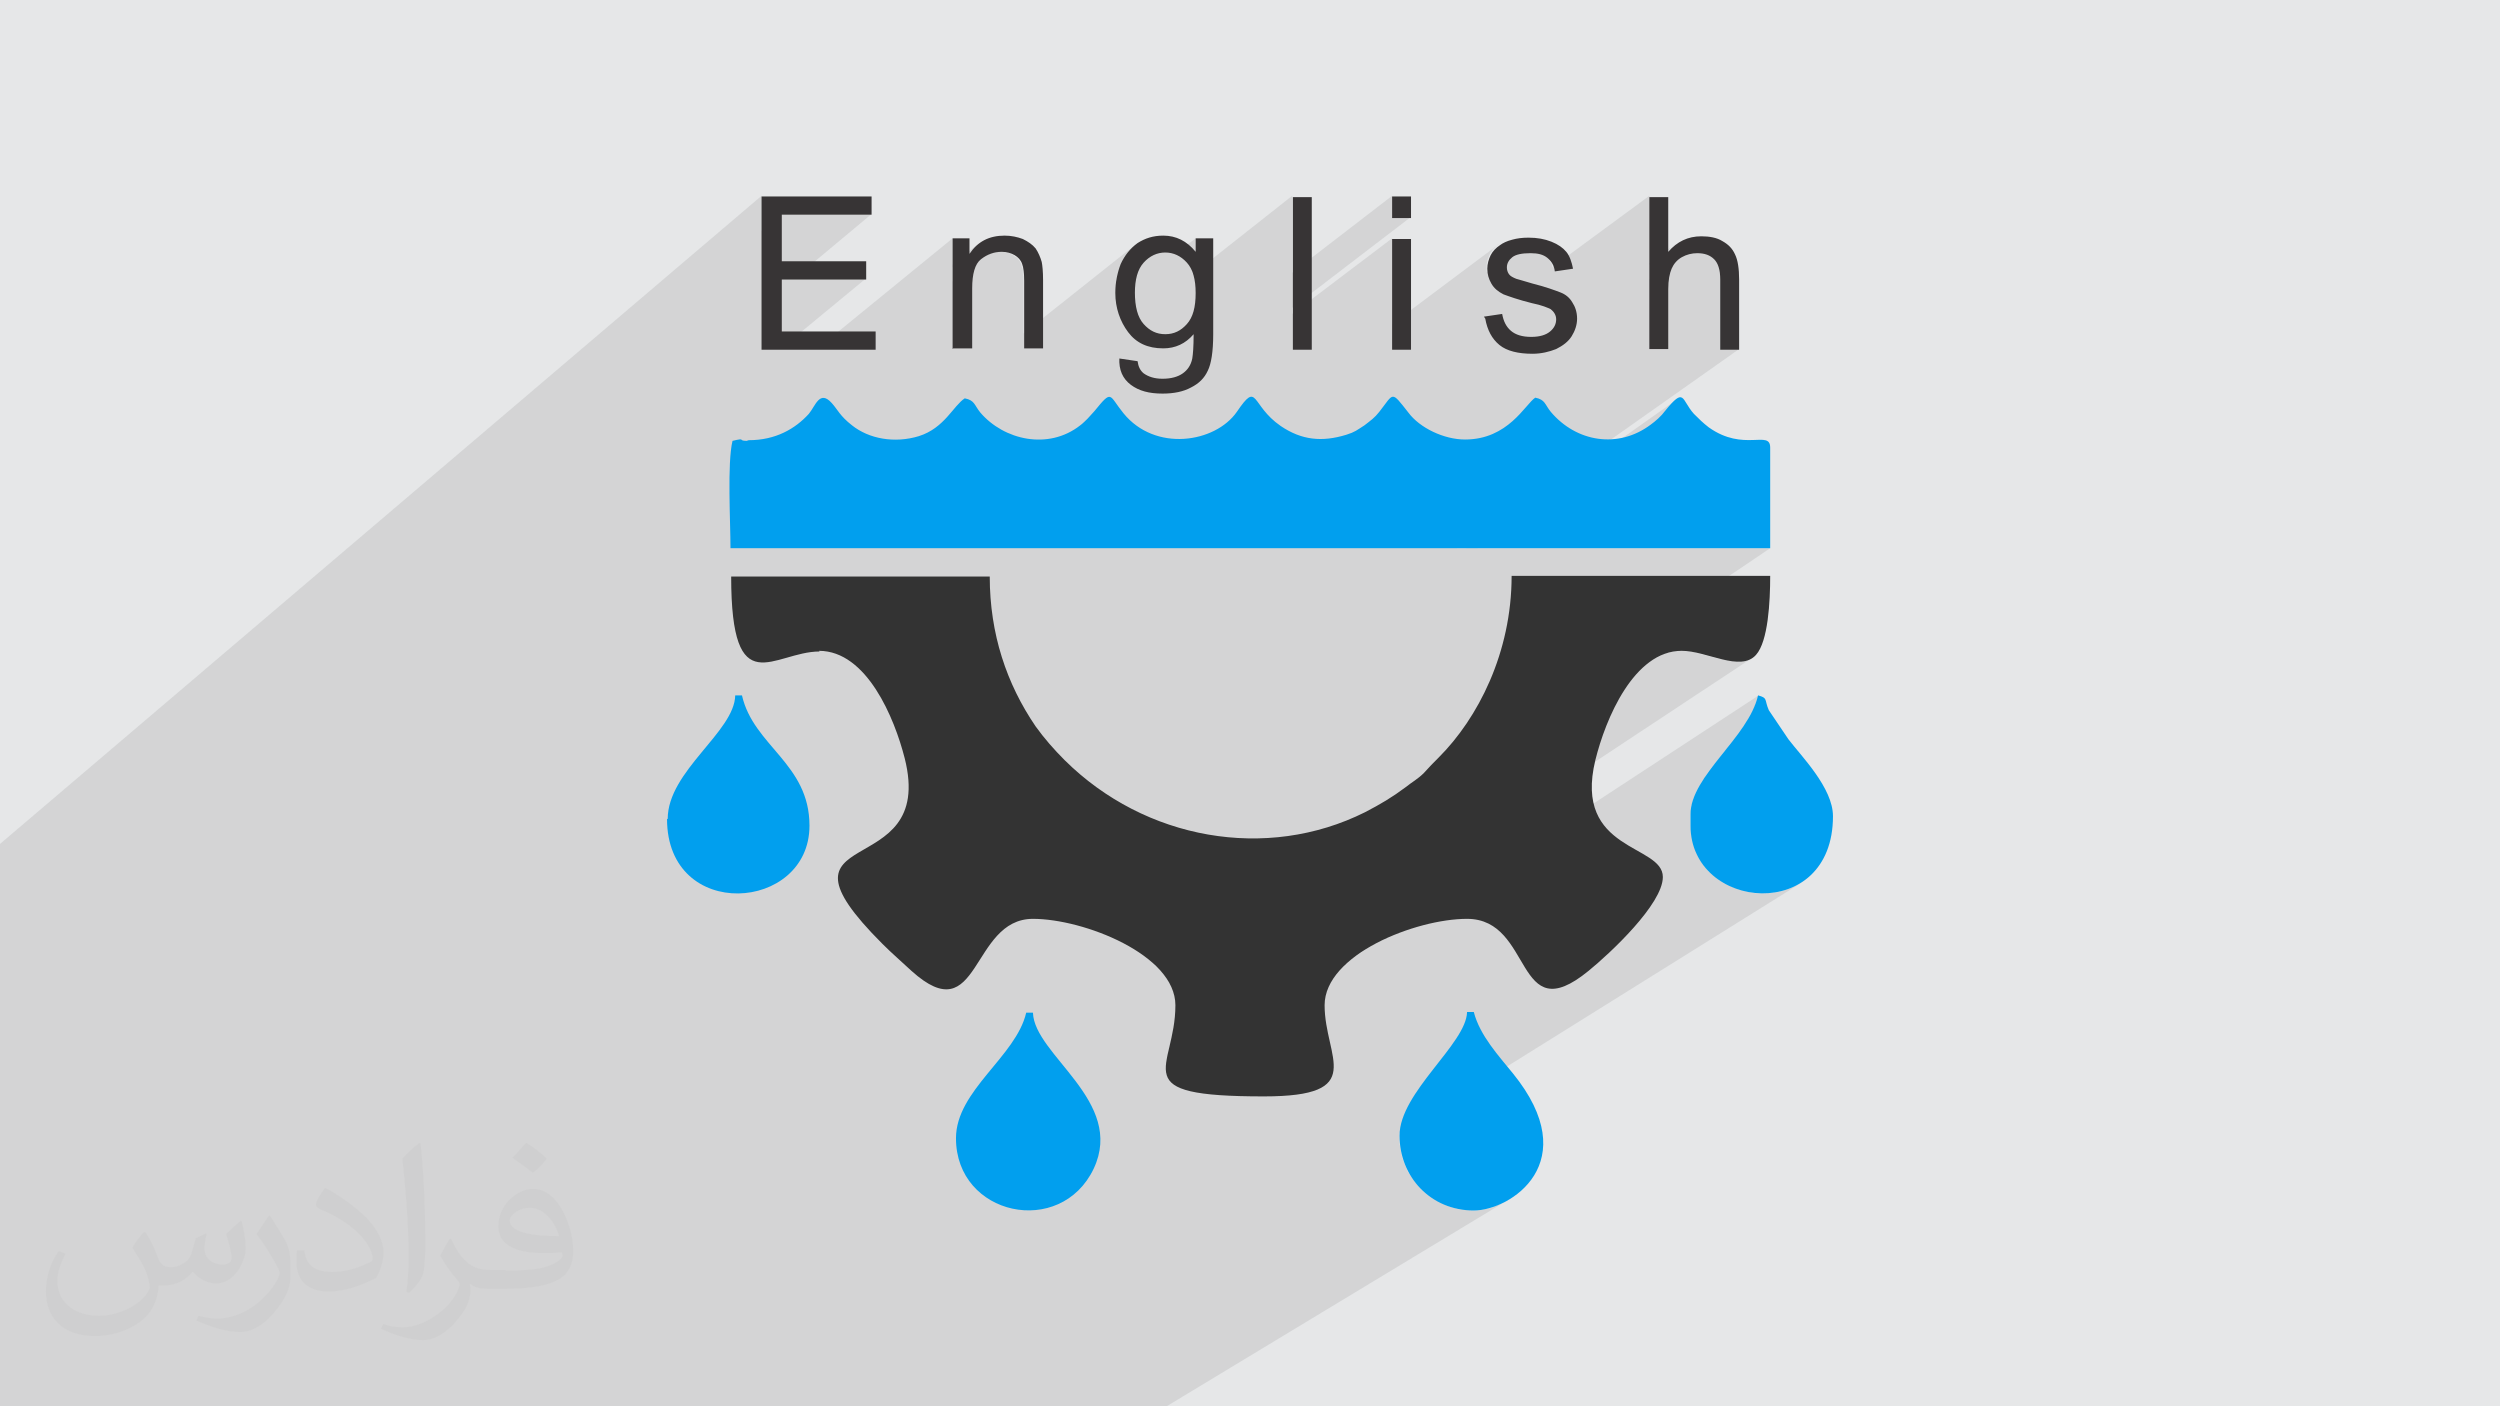
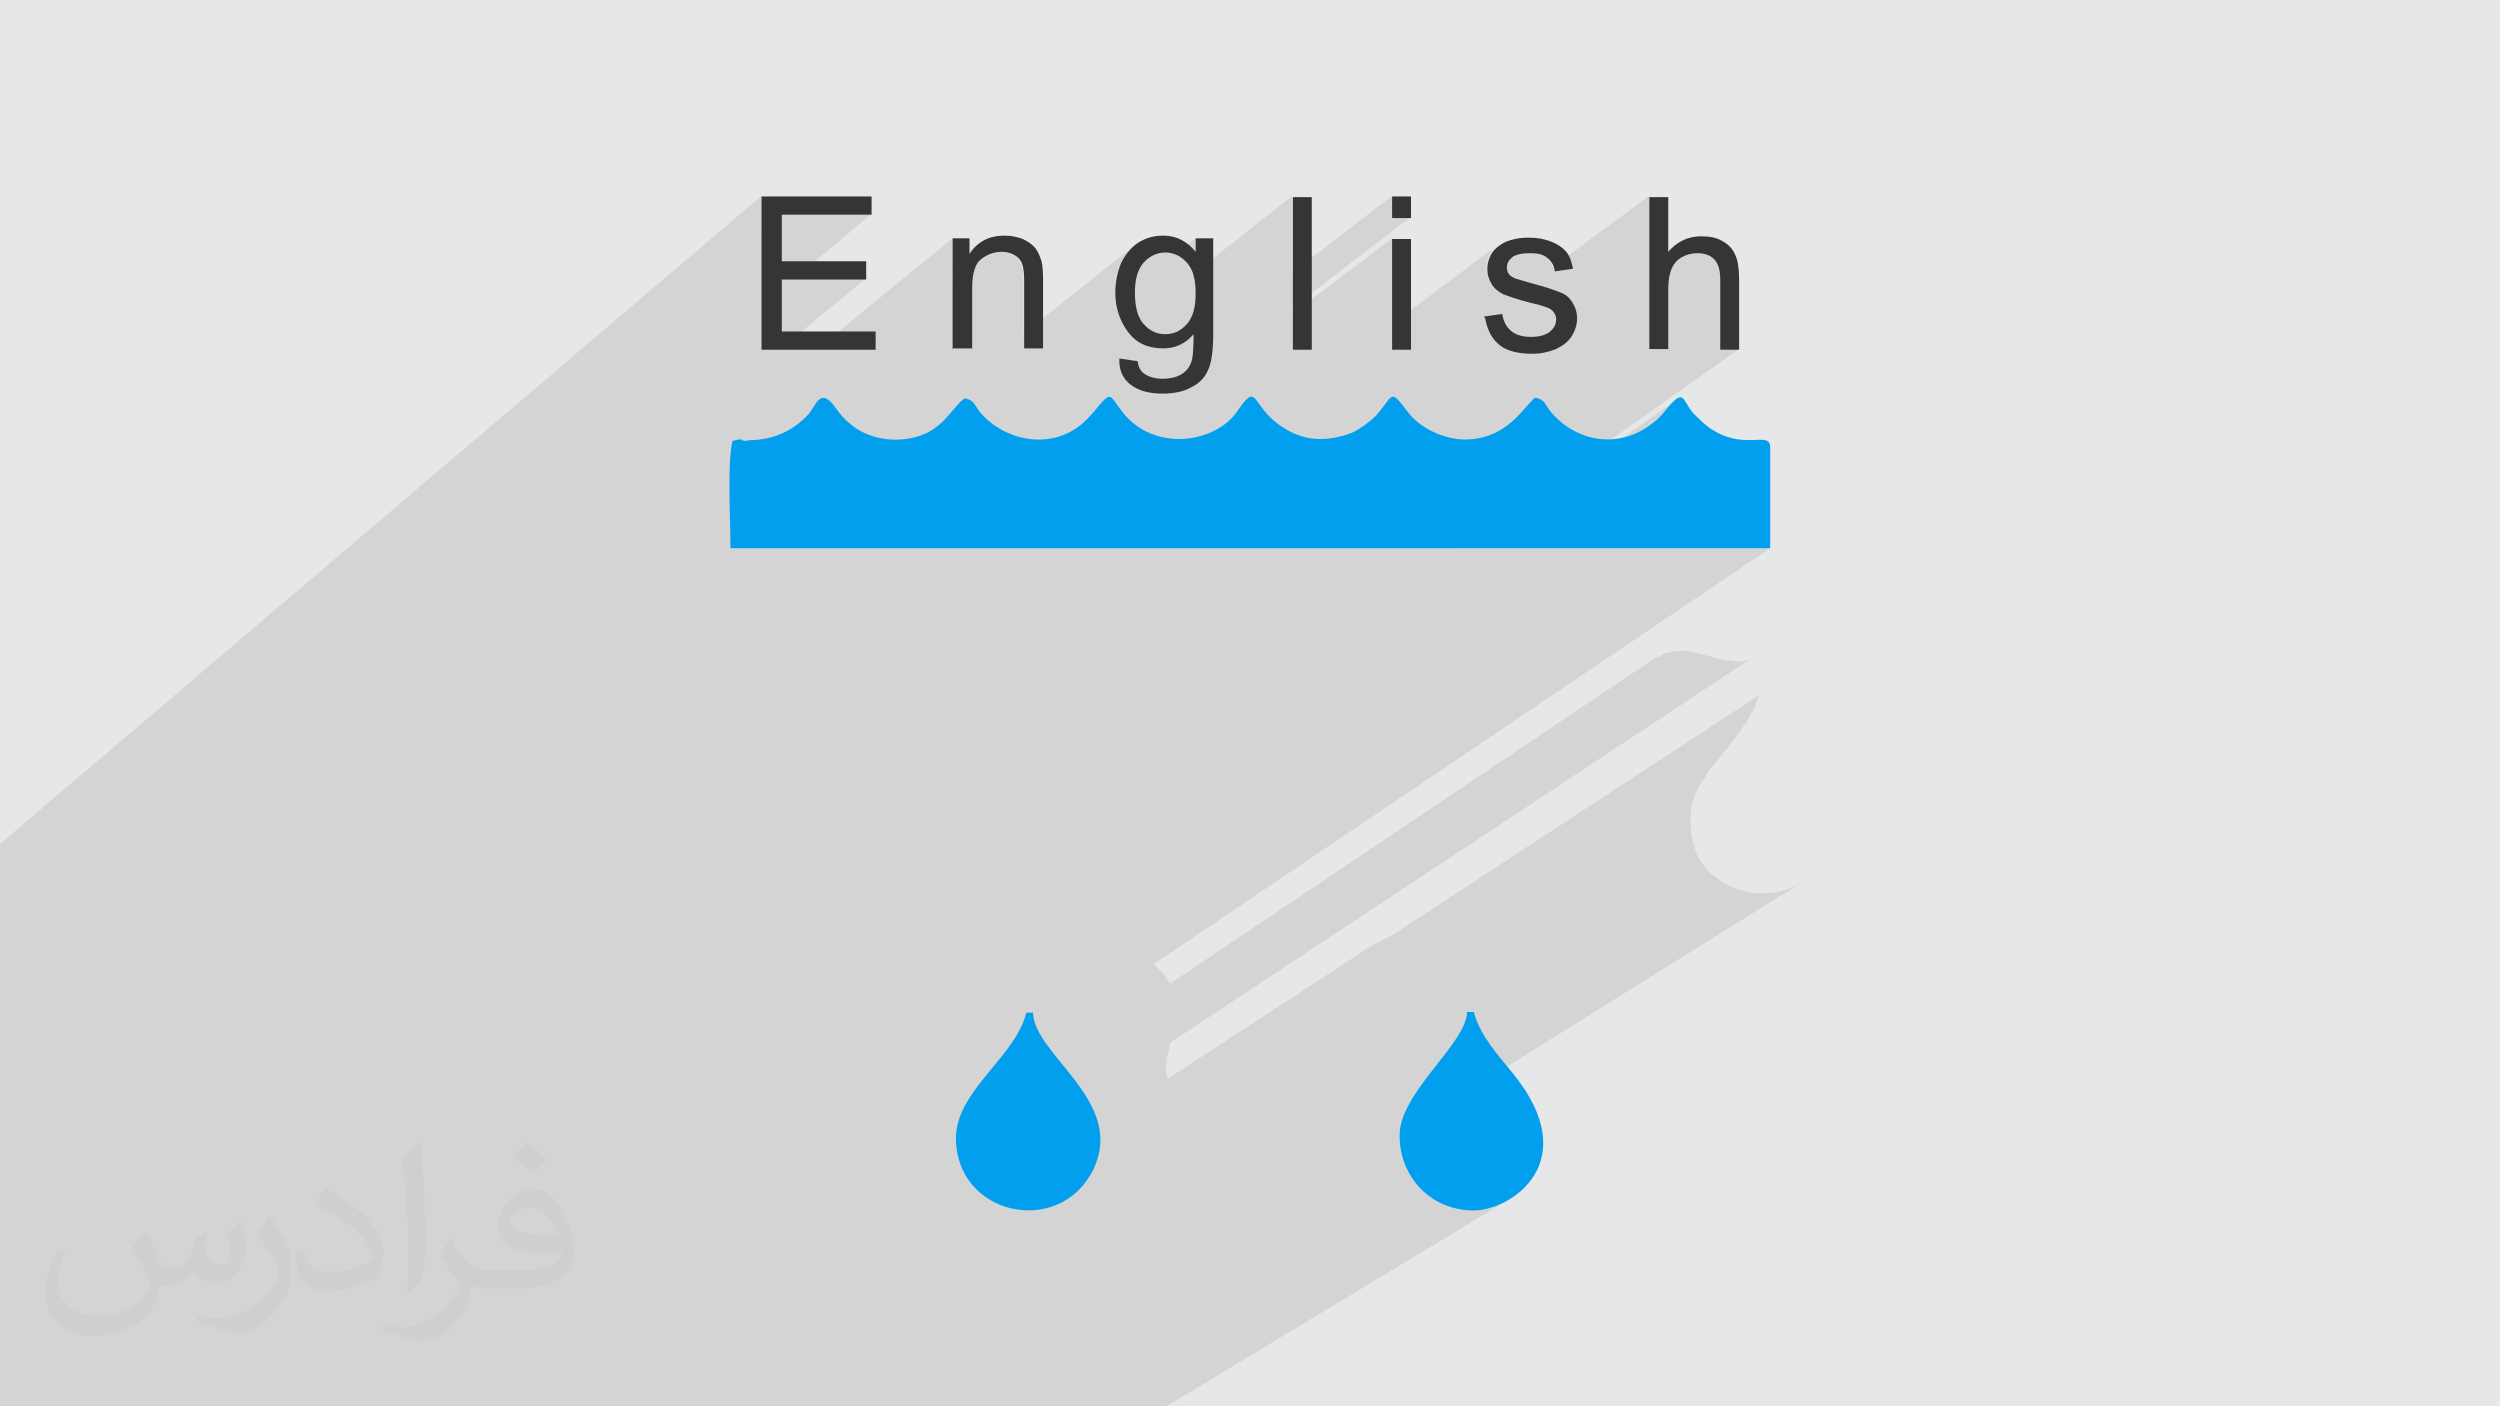
<svg xmlns="http://www.w3.org/2000/svg" xml:space="preserve" width="3.703in" height="2.083in" version="1.1" style="shape-rendering:geometricPrecision; text-rendering:geometricPrecision; image-rendering:optimizeQuality; fill-rule:evenodd; clip-rule:evenodd" viewBox="0 0 3703 2083">
  <defs>
    <style type="text/css">
   
    .fil4 {fill:#019FEE}
    .fil3 {fill:#333333}
    .fil0 {fill:#E6E7E8}
    .fil5 {fill:#373435;fill-rule:nonzero}
    .fil2 {fill:#373435;fill-opacity:0.031}
    .fil1 {fill:#373435;fill-opacity:0.102}
   
  </style>
  </defs>
  <g id="Layer_x0020_1">
    <polygon class="fil0" points="0,0 3704,0 3704,2083 0,2083 " />
    <polygon class="fil1" points="0,1391 0,1378 0,1295 0,1250 1128,290 1128,342 1158,317 1291,317 1176,413 1282,413 1156,517 1210,517 1411,353 1411,392 1448,362 1446,364 1443,367 1440,370 1438,373 1436,376 1411,396 1411,417 1451,384 1455,382 1458,380 1462,378 1465,376 1469,375 1473,374 1478,373 1482,373 1485,373 1487,373 1490,374 1492,374 1495,375 1497,376 1499,377 1501,378 1503,380 1505,381 1507,382 1508,384 1510,386 1511,388 1512,390 1513,392 1513,394 1514,396 1515,399 1515,402 1515,405 1516,409 1516,413 1516,417 1516,494 1681,363 1678,366 1674,369 1671,373 1668,377 1665,381 1663,386 1661,391 1659,396 1657,401 1655,406 1654,411 1653,417 1653,418 1700,381 1704,378 1708,376 1712,374 1716,373 1720,372 1725,372 1730,372 1734,373 1738,374 1741,376 1771,353 1771,373 1755,385 1757,387 1759,389 1760,391 1762,394 1763,396 1764,398 1765,401 1766,404 1767,406 1914,290 1914,404 2062,290 2062,322 2089,322 1914,456 1914,465 2062,353 2062,480 2221,361 2219,362 2217,364 2215,366 2213,368 2211,369 2210,372 2208,374 2207,376 2206,378 2205,381 2204,383 2203,386 2203,388 2202,391 2202,394 2202,396 2202,399 2202,402 2203,404 2237,378 2239,377 2242,375 2245,374 2248,374 2251,373 2255,372 2260,372 2264,372 2268,372 2272,372 2275,373 2279,374 2282,375 2284,376 2287,377 2289,379 2291,381 2293,383 2295,385 2296,388 2298,390 2299,393 2299,396 2299,396 2443,290 2443,390 2484,360 2481,362 2478,364 2475,367 2473,369 2470,372 2443,392 2443,414 2488,381 2490,380 2493,378 2496,377 2499,376 2502,375 2505,374 2508,374 2510,373 2514,373 2518,373 2521,374 2525,375 2528,376 2531,377 2534,379 2537,380 2539,383 2541,385 2543,388 2544,391 2546,395 2547,399 2547,403 2548,408 2548,413 2548,517 2576,517 2158,812 2172,812 2482,593 2475,599 2465,611 2463,613 2461,616 2458,619 2455,621 2453,624 2450,627 2447,629 2444,631 2440,634 2188,812 2622,812 1709,1428 1713,1432 1719,1438 1724,1443 1728,1449 1732,1456 1733,1457 2448,977 2454,974 2460,971 2465,968 2471,967 2478,965 2484,964 2491,964 2498,964 2505,965 2513,967 2520,969 2528,971 2536,973 2543,975 2551,977 2558,978 2566,979 2572,980 2579,980 2585,979 2591,977 2596,974 1734,1544 1732,1551 1731,1557 1730,1563 1728,1568 1728,1574 1727,1579 1727,1584 1727,1588 1728,1592 1730,1596 1731,1597 2016,1411 2023,1406 2031,1401 2039,1397 2047,1393 2055,1389 2058,1388 2605,1030 2603,1035 2601,1041 2599,1047 2596,1053 2593,1058 2590,1064 2587,1070 2583,1075 2579,1081 2575,1086 2571,1092 2567,1097 2562,1103 2558,1109 2553,1114 2549,1120 2545,1125 2541,1130 2536,1136 2532,1141 2528,1147 2525,1152 2521,1158 2518,1163 2515,1168 2512,1174 2510,1179 2508,1184 2507,1190 2505,1195 2505,1200 2504,1206 2504,1206 2504,1223 2505,1234 2507,1245 2510,1255 2513,1265 2518,1274 2524,1282 2530,1290 2537,1296 2545,1302 2553,1308 2562,1312 2571,1316 2581,1319 2590,1321 2600,1323 2610,1323 2620,1323 2629,1322 2639,1320 2648,1317 2658,1313 2666,1309 2073,1679 2073,1682 2073,1694 2075,1704 2077,1715 2081,1725 2085,1735 2091,1744 2097,1752 2104,1760 2112,1768 2120,1774 2129,1779 2139,1784 2149,1788 2160,1791 2171,1792 2183,1793 2188,1793 2194,1792 2200,1791 2206,1790 2212,1788 2218,1785 2224,1783 2230,1780 2236,1776 1728,2083 1703,2083 1430,2083 1425,2083 1332,2083 1255,2083 1218,2083 1165,2083 1158,2083 1142,2083 1142,2083 1106,2083 1062,2083 996,2083 990,2083 918,2083 849,2083 822,2083 817,2083 798,2083 739,2083 725,2083 725,2083 721,2083 712,2083 663,2083 521,2083 493,2083 475,2083 474,2083 430,2083 341,2083 149,2083 143,2083 92,2083 38,2083 0,2083 0,1995 0,1991 0,1985 0,1961 0,1919 0,1894 0,1893 0,1893 0,1867 0,1862 0,1861 0,1859 0,1859 0,1858 0,1854 0,1839 0,1817 0,1760 0,1744 0,1732 0,1725 0,1721 0,1717 0,1713 0,1708 0,1694 0,1672 0,1662 0,1643 0,1580 0,1579 0,1572 0,1565 0,1560 0,1550 0,1550 0,1542 0,1539 0,1535 0,1505 0,1467 0,1447 " />
    <path class="fil2" d="M216 1826c7,11 12,21 16,32 3,7 5,19 21,19 5,0 11,-1 17,-5 7,-3 12,-9 14,-17l6 -21 15 -7 1 1c-2,8 -3,16 -3,21 0,18 15,24 27,24 7,0 13,-3 13,-10 0,-8 -4,-22 -8,-35 7,-7 14,-14 22,-20l1 1c4,15 6,30 6,40 0,10 -4,20 -8,27 -7,14 -20,25 -36,25 -12,0 -25,-6 -34,-17l-1 0c-9,11 -22,20 -43,20l-7 0c-1,14 -4,24 -9,33 -13,25 -50,42 -85,42 -49,0 -73,-28 -73,-66 0,-23 8,-45 19,-60l10 4c-7,14 -12,27 -12,40 0,35 29,52 62,52 30,0 68,-19 75,-42 -3,-25 -12,-36 -26,-59 4,-7 10,-15 17,-23l1 0 0 0 0 0 0 0zm564 -133c10,6 20,14 30,23 -6,8 -12,15 -21,21 -10,-8 -20,-15 -30,-22 7,-8 14,-15 20,-22l0 0 0 0 0 0zm5 96c-17,0 -30,11 -30,19 0,17 33,23 73,23 -5,-20 -22,-42 -43,-42zm-37 93c22,0 41,-1 55,-4 16,-4 30,-12 30,-18 0,-1 0,-3 -1,-5 -9,1 -19,1 -29,1 -29,0 -52,-7 -61,-23 -2,-5 -4,-10 -4,-16 0,-16 7,-32 19,-42 10,-9 21,-14 33,-14 20,0 37,16 48,42 6,14 11,30 11,51 0,14 -4,25 -12,34 -16,15 -45,21 -90,21l-20 0 0 0 -5 0c-11,0 -19,-2 -25,-7l-1 0c0,3 1,5 1,7 0,10 -3,23 -10,33 -20,30 -42,43 -60,43 -19,0 -42,-7 -63,-17l4 -7c7,3 16,5 29,5 34,0 78,-33 84,-64 -1,-3 -3,-6 -7,-10 -10,-12 -16,-22 -22,-32 5,-10 10,-18 14,-25l2 0c14,29 28,46 57,46l5 0 0 0 21 0 0 0 0 0 0 0zm-146 31c2,-14 3,-29 3,-43l0 -21c0,-39 -5,-96 -9,-133 7,-8 17,-17 25,-23l2 1c5,47 7,101 7,151 0,13 -1,26 -2,35 -1,12 -8,21 -22,35l-3 -1 0 0 0 0 0 0zm-151 -62c1,18 10,33 41,33 20,0 36,-5 55,-14 3,-1 5,-3 5,-5 0,-12 -9,-27 -24,-41 -14,-13 -34,-25 -52,-32 -6,-3 -8,-5 -8,-8 0,-5 7,-16 13,-24l2 0c20,11 43,27 60,44 15,16 25,33 25,51 0,13 -4,26 -11,38 -22,11 -46,20 -70,20 -29,0 -48,-14 -48,-45 0,-3 0,-9 1,-16l10 0 0 0 0 0 0 0zm-52 -52l18 29c7,11 13,22 13,41l0 24c0,19 -12,39 -32,60 -15,14 -29,20 -42,20 -19,0 -40,-6 -65,-17l3 -7c8,2 17,4 28,4 36,0 72,-26 89,-58 2,-4 3,-7 3,-9 0,-4 -2,-8 -4,-11 -9,-17 -19,-33 -30,-47 6,-9 12,-18 18,-27l1 0 0 0 0 0 0 0z" />
    <g id="_2741757991392">
      <g>
-         <path class="fil3" d="M1213 964c71,0 112,100 127,159 48,189 -217,91 -33,275 15,15 27,25 43,40 102,92 87,-77 180,-77 75,0 211,53 211,128 0,96 -78,135 131,135 155,0 90,-57 90,-135 0,-75 135,-128 211,-128 99,0 70,167 180,77 32,-26 110,-99 110,-139 0,-49 -133,-37 -100,-173 15,-61 57,-162 128,-162 37,0 87,32 110,6 18,-20 21,-79 21,-117l-383 0c0,114 -50,211 -108,269 -8,8 -14,14 -22,23 -9,9 -17,13 -27,21 -20,15 -37,25 -60,37 -146,73 -326,41 -445,-77 -16,-16 -30,-32 -43,-50 -43,-63 -68,-137 -68,-222l-383 0c0,190 63,111 131,111l0 0z" />
        <path class="fil4" d="M1106 653c-14,0 0,-5 -21,0 -8,33 -3,120 -3,159l1540 0 0 -149c0,-27 -39,7 -91,-30 -9,-7 -14,-12 -22,-20 -19,-21 -13,-41 -43,-4 -5,7 -14,15 -21,20 -48,36 -110,26 -148,-19 -9,-11 -8,-18 -23,-21 -15,10 -40,62 -104,62 -31,0 -67,-17 -84,-40 -26,-33 -21,-29 -43,-1 -7,9 -13,13 -22,20 -11,7 -14,10 -27,14 -36,11 -66,8 -97,-13 -45,-31 -33,-68 -65,-21 -32,46 -121,60 -168,2 -22,-27 -16,-36 -43,-3l-10 11c-2,2 -8,8 -11,10 -47,37 -113,22 -148,-19 -9,-11 -8,-18 -23,-21 -17,11 -30,44 -68,56 -36,11 -74,4 -99,-16 -18,-14 -21,-23 -30,-33 -18,-20 -24,4 -34,16 -20,22 -49,39 -89,39l0 0z" />
        <path class="fil4" d="M1416 1686c0,115 155,148 204,45 47,-100 -88,-168 -90,-231l-10 0c-15,65 -104,115 -104,186z" />
-         <path class="fil4" d="M2504 1206l0 17c0,126 211,146 211,-14 0,-42 -47,-89 -66,-114l-29 -43c-7,-16 -1,-18 -16,-22 -14,62 -100,119 -100,176l0 0z" />
-         <path class="fil4" d="M988 1213c0,153 211,138 211,10 0,-92 -83,-118 -100,-193l-10 0c-1,54 -100,112 -100,183l0 0z" />
        <path class="fil4" d="M2073 1682c0,61 46,111 110,111 54,0 165,-71 58,-203 -21,-26 -49,-56 -58,-91l-10 0c-1,47 -100,119 -100,183z" />
      </g>
      <path class="fil5" d="M1128 517l0 -226 163 0 0 27 -133 0 0 69 125 0 0 27 -125 0 0 77 139 0 0 27 -169 0zm283 0l0 -164 25 0 0 23c12,-18 29,-27 52,-27 10,0 19,2 27,5 8,4 14,8 19,14 4,6 7,13 9,20 1,5 2,14 2,27l0 101 -28 0 0 -100c0,-11 -1,-20 -3,-25 -2,-6 -6,-10 -11,-13 -5,-3 -12,-5 -19,-5 -12,0 -22,4 -31,11 -9,7 -13,22 -13,43l0 89 -28 0zm247 14l27 4c1,8 4,14 9,18 7,5 16,8 28,8 13,0 23,-3 30,-8 7,-5 12,-12 14,-22 1,-6 2,-17 2,-36 -12,14 -27,21 -45,21 -23,0 -40,-8 -52,-24 -12,-16 -19,-36 -19,-58 0,-16 3,-30 8,-43 6,-13 14,-23 25,-31 11,-7 23,-11 38,-11 19,0 35,8 48,24l0 -20 26 0 0 142c0,26 -3,44 -8,54 -5,11 -13,19 -25,25 -11,6 -25,9 -42,9 -20,0 -35,-4 -47,-13 -12,-9 -18,-22 -17,-40zm23 -98c0,21 4,37 13,47 9,10 19,15 32,15 13,0 23,-5 32,-15 9,-10 13,-25 13,-46 0,-20 -4,-35 -13,-45 -9,-10 -20,-15 -32,-15 -12,0 -23,5 -32,15 -9,10 -13,25 -13,45zm234 85l0 -226 28 0 0 226 -28 0zm147 -195l0 -32 28 0 0 32 -28 0zm0 195l0 -164 28 0 0 164 -28 0zm136 -49l27 -4c2,11 6,19 13,25 7,6 17,9 30,9 13,0 22,-3 28,-8 6,-5 9,-11 9,-18 0,-6 -3,-11 -8,-15 -4,-2 -13,-6 -28,-9 -20,-5 -34,-10 -42,-13 -8,-4 -14,-9 -18,-16 -4,-7 -6,-14 -6,-22 0,-7 2,-14 5,-20 3,-6 8,-11 14,-15 4,-3 10,-6 18,-8 7,-2 15,-3 24,-3 13,0 24,2 34,6 10,4 17,9 22,15 5,6 8,15 10,25l-27 4c-1,-9 -5,-15 -11,-20 -6,-5 -14,-7 -25,-7 -13,0 -22,2 -27,6 -5,4 -8,9 -8,15 0,4 1,7 3,10 2,3 6,5 11,7 3,1 11,3 24,7 20,5 33,10 41,13 8,3 14,8 18,15 4,6 7,14 7,24 0,9 -3,18 -8,26 -5,8 -13,14 -23,19 -10,4 -22,7 -35,7 -21,0 -38,-4 -49,-13 -11,-9 -18,-22 -21,-39zm245 49l0 -226 28 0 0 81c13,-15 29,-23 49,-23 12,0 23,2 31,7 9,5 15,11 19,20 4,8 6,21 6,37l0 104 -28 0 0 -104c0,-14 -3,-24 -9,-30 -6,-6 -14,-9 -25,-9 -8,0 -16,2 -23,6 -7,4 -12,10 -15,17 -3,7 -5,17 -5,30l0 89 -28 0z" />
    </g>
  </g>
</svg>